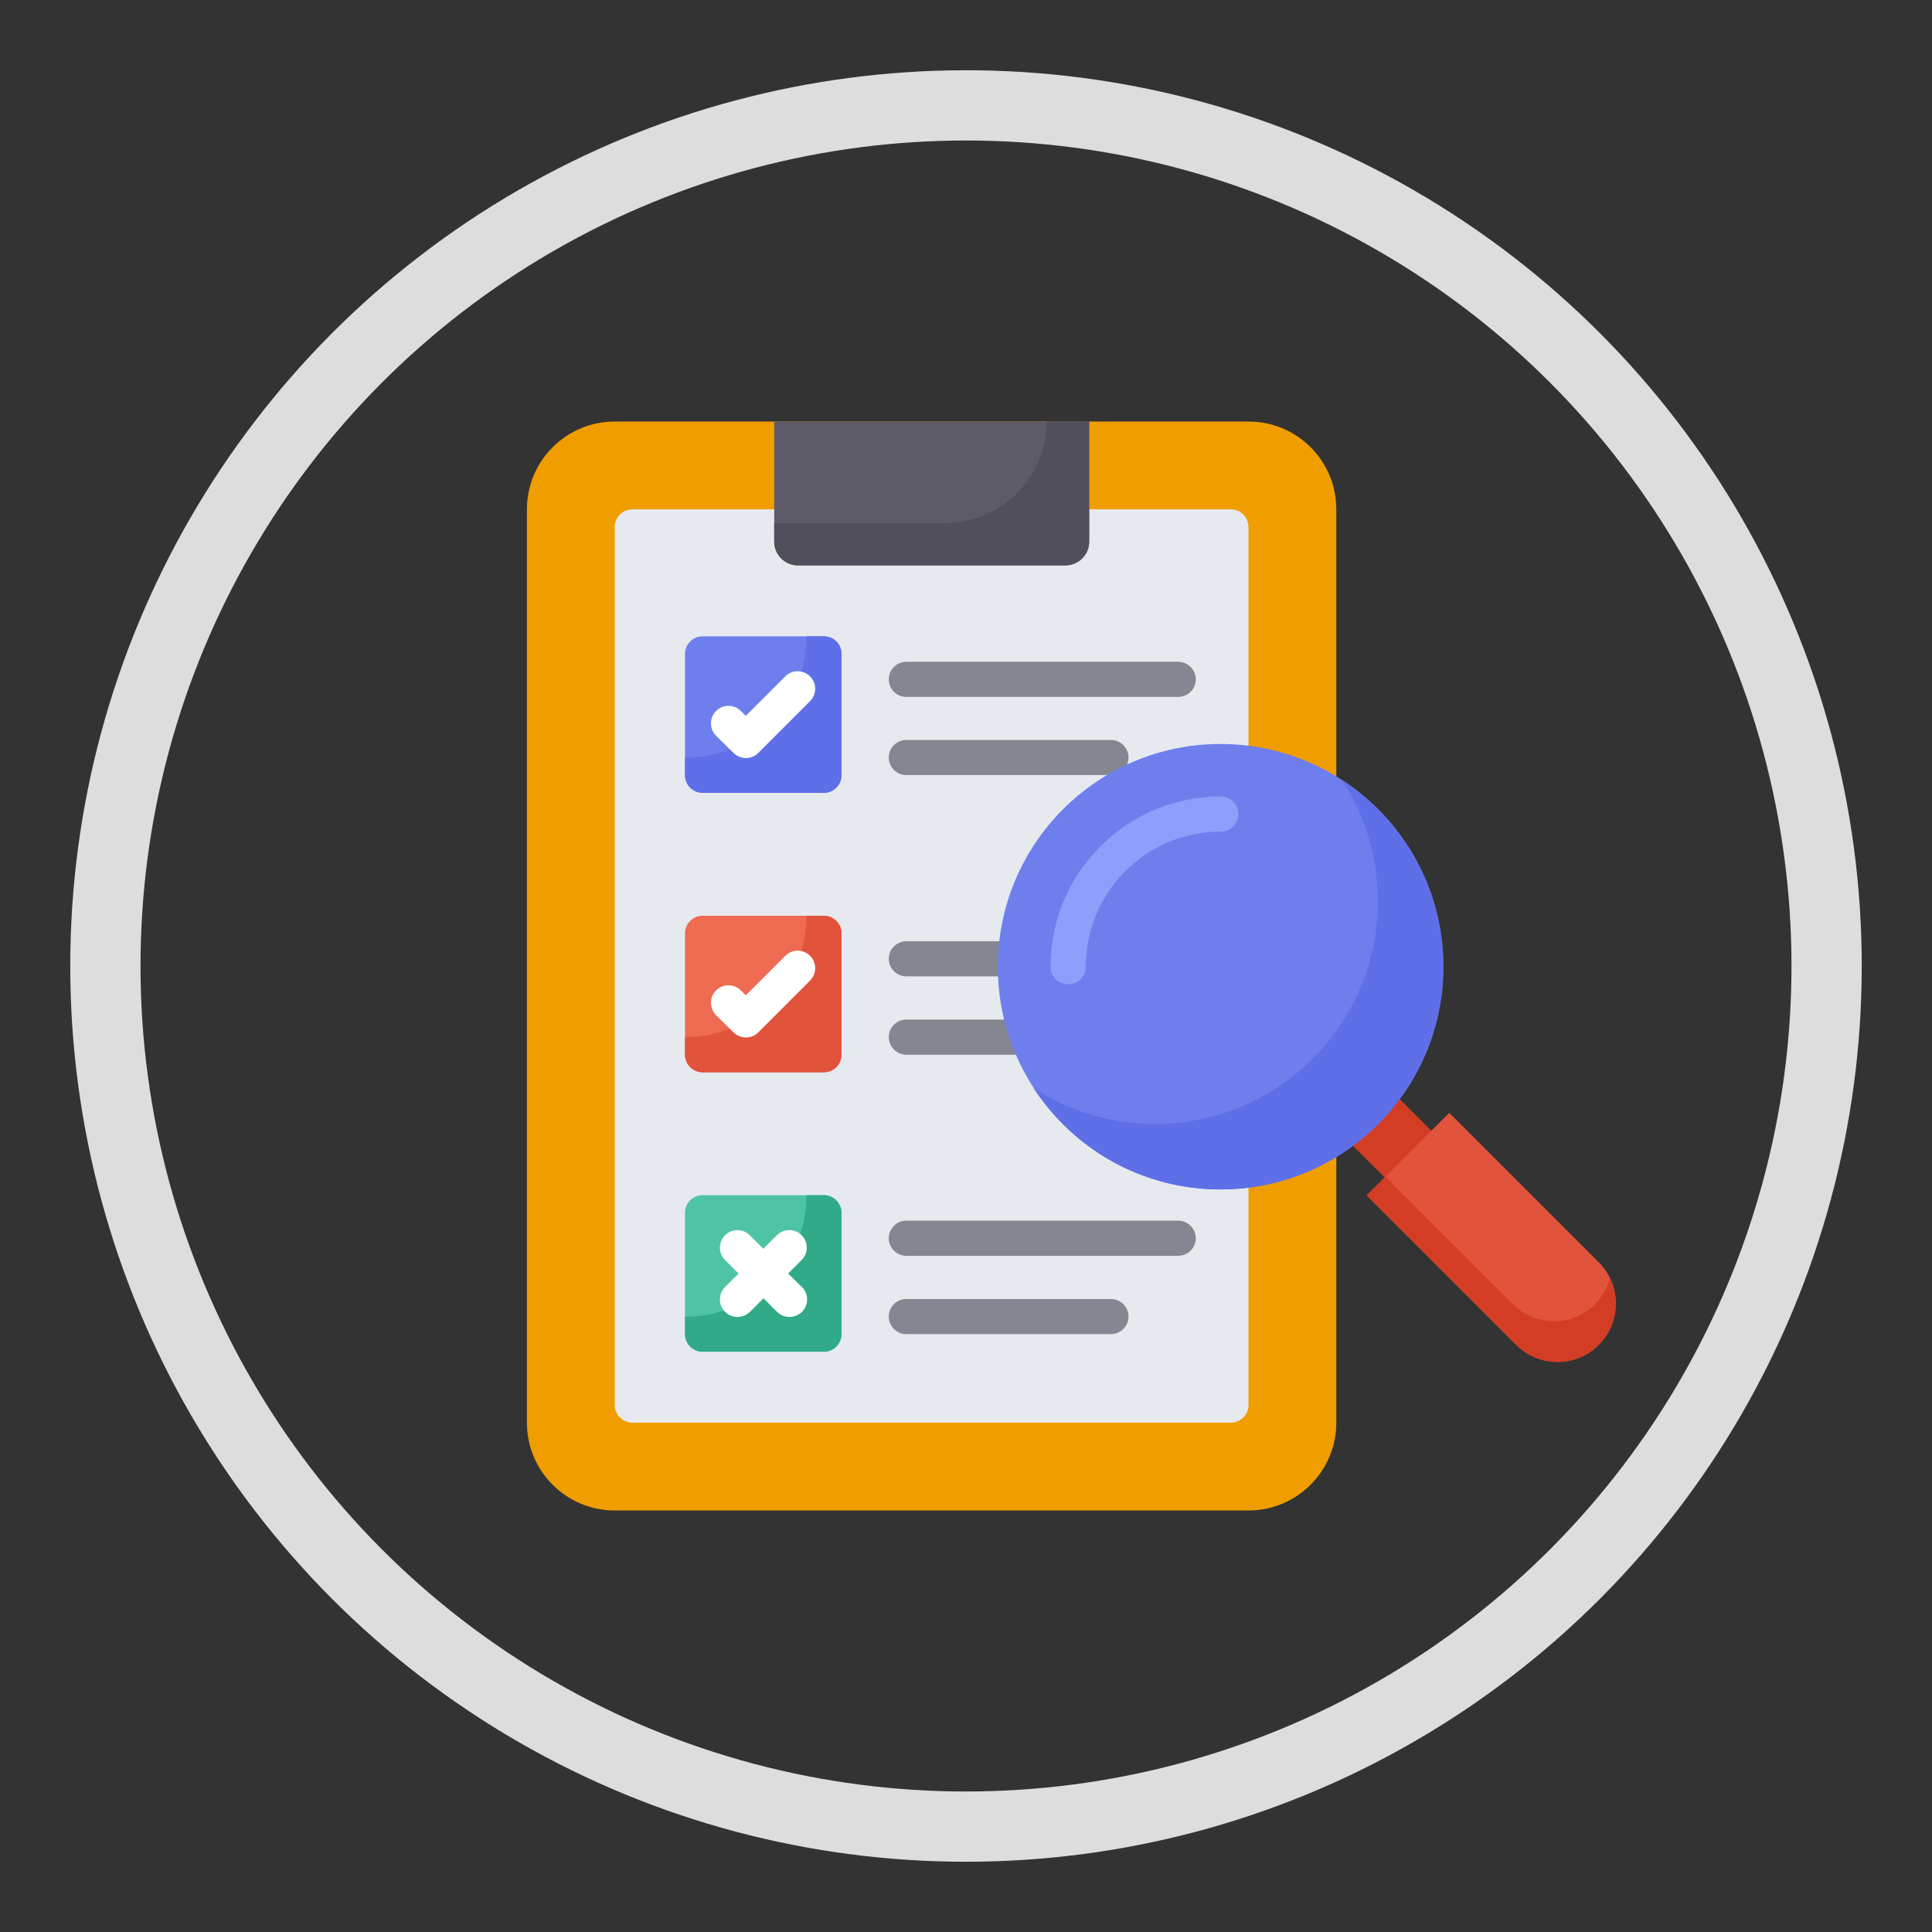
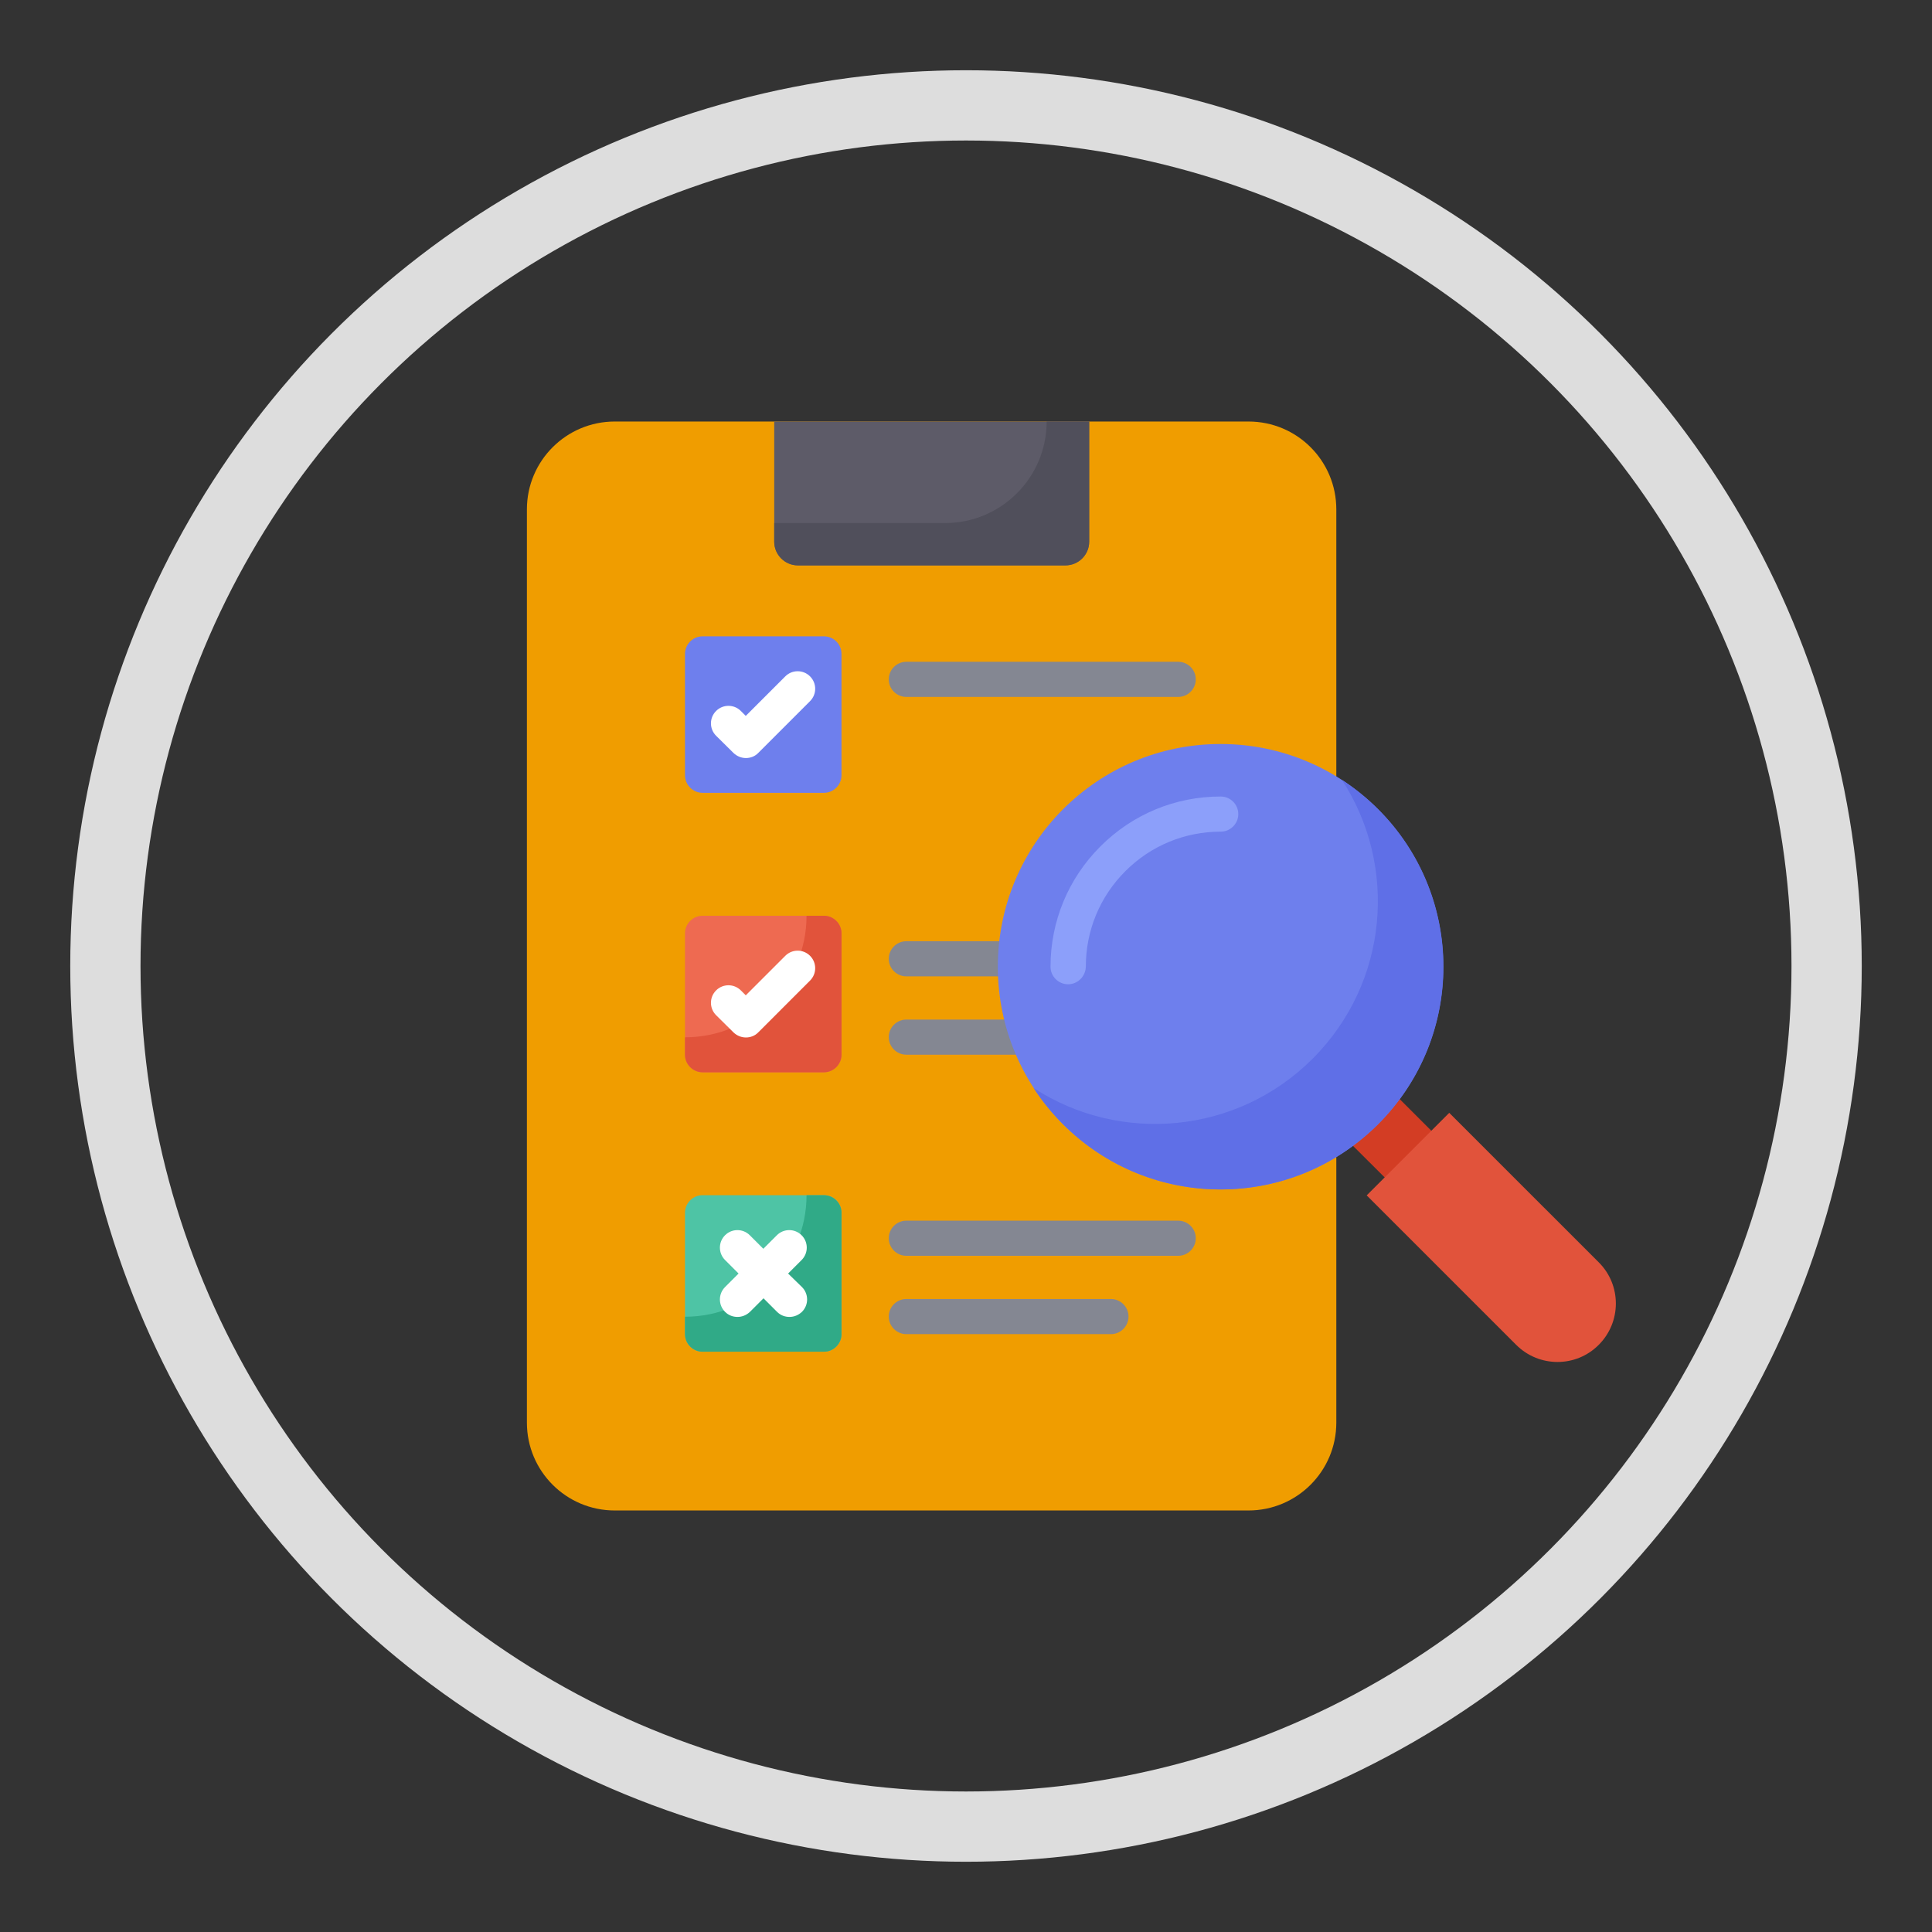
<svg xmlns="http://www.w3.org/2000/svg" width="110" height="110" viewBox="0 0 110 110" fill="none">
  <rect x="0" y="0" width="110" height="110" fill="#333333" stroke="none" />
  <circle cx="55" cy="55" r="49" stroke="#DDDDDD" stroke-width="4" />
  <path d="M71.083 24H35C32.24 24 30 26.24 30 29V81C30 83.76 32.24 86 35 86H71.083C73.844 86 76.084 83.76 76.084 81V29C76.084 26.24 73.853 24 71.083 24Z" fill="#F09D00" />
-   <path d="M70.083 29H36.001C35.45 29 35 29.45 35 30V80C35 80.55 35.45 81 36.001 81H70.083C70.633 81 71.083 80.55 71.083 80V30C71.083 29.45 70.643 29 70.083 29Z" fill="#E6E9EE" />
  <path d="M77.024 65.23L79.574 67.77L82.224 65.11L79.684 62.57" fill="#D33D24" />
  <path d="M44.081 24V30.84C44.081 31.58 44.681 32.19 45.431 32.19H60.663C61.403 32.19 62.013 31.59 62.013 30.84V24H44.081Z" fill="#5D5B68" />
  <path d="M59.592 24C59.592 27.19 57.002 29.78 53.812 29.78H44.081V30.84C44.081 31.58 44.681 32.19 45.431 32.19H60.663C61.403 32.19 62.013 31.59 62.013 30.84V24H59.592Z" fill="#504F5B" />
  <path d="M67.083 39.68H51.602C51.052 39.68 50.602 39.23 50.602 38.68C50.602 38.13 51.052 37.68 51.602 37.68H67.083C67.633 37.68 68.083 38.13 68.083 38.68C68.083 39.23 67.633 39.68 67.083 39.68Z" fill="#848792" />
-   <path d="M63.253 44.13H51.602C51.052 44.13 50.602 43.68 50.602 43.13C50.602 42.58 51.052 42.13 51.602 42.13H63.253C63.803 42.13 64.253 42.58 64.253 43.13C64.253 43.68 63.803 44.13 63.253 44.13Z" fill="#848792" />
  <path d="M67.083 55.59H51.602C51.052 55.59 50.602 55.14 50.602 54.59C50.602 54.04 51.052 53.59 51.602 53.59H67.083C67.633 53.59 68.083 54.04 68.083 54.59C68.083 55.14 67.633 55.59 67.083 55.59Z" fill="#848792" />
  <path d="M63.253 60.05H51.602C51.052 60.05 50.602 59.6 50.602 59.05C50.602 58.5 51.052 58.05 51.602 58.05H63.253C63.803 58.05 64.253 58.5 64.253 59.05C64.253 59.6 63.803 60.05 63.253 60.05Z" fill="#848792" />
  <path d="M46.911 36.23H40.001C39.451 36.23 39.001 36.68 39.001 37.23V44.14C39.001 44.69 39.451 45.14 40.001 45.14H46.911C47.461 45.14 47.911 44.69 47.911 44.14V37.23C47.911 36.67 47.461 36.23 46.911 36.23Z" fill="#6E7FED" />
  <path d="M46.911 52.14H40.001C39.451 52.14 39.001 52.59 39.001 53.14V60.05C39.001 60.6 39.451 61.05 40.001 61.05H46.911C47.461 61.05 47.911 60.6 47.911 60.05V53.14C47.911 52.59 47.461 52.14 46.911 52.14Z" fill="#EE6A51" />
  <path d="M46.911 68.05H40.001C39.451 68.05 39.001 68.5 39.001 69.05V75.96C39.001 76.51 39.451 76.96 40.001 76.96H46.911C47.461 76.96 47.911 76.51 47.911 75.96V69.05C47.911 68.5 47.461 68.05 46.911 68.05Z" fill="#4EC4A5" />
  <path d="M67.083 71.5H51.602C51.052 71.5 50.602 71.05 50.602 70.5C50.602 69.95 51.052 69.5 51.602 69.5H67.083C67.633 69.5 68.083 69.95 68.083 70.5C68.083 71.05 67.633 71.5 67.083 71.5Z" fill="#848792" />
  <path d="M63.253 75.96H51.602C51.052 75.96 50.602 75.51 50.602 74.96C50.602 74.41 51.052 73.96 51.602 73.96H63.253C63.803 73.96 64.253 74.41 64.253 74.96C64.253 75.51 63.803 75.96 63.253 75.96Z" fill="#848792" />
  <path d="M69.493 67.72C76.497 67.72 82.174 62.043 82.174 55.04C82.174 48.037 76.497 42.36 69.493 42.36C62.49 42.36 56.812 48.037 56.812 55.04C56.812 62.043 62.49 67.72 69.493 67.72Z" fill="#6E7FED" />
  <path d="M78.464 46.07C77.824 45.43 77.134 44.88 76.404 44.4C79.604 49.32 79.054 55.96 74.734 60.28C70.423 64.59 63.773 65.15 58.852 61.95C59.322 62.68 59.882 63.37 60.523 64.01C65.473 68.96 73.504 68.96 78.464 64.01C83.424 59.06 83.424 51.02 78.464 46.07Z" fill="#5F6FE7" />
  <path d="M60.812 56.04C60.262 56.04 59.812 55.59 59.812 55.04C59.812 52.46 60.822 50.02 62.653 48.19C64.483 46.36 66.913 45.35 69.503 45.35C70.053 45.35 70.503 45.8 70.503 46.35C70.503 46.9 70.053 47.35 69.503 47.35C67.453 47.35 65.523 48.15 64.073 49.6C62.623 51.05 61.823 52.98 61.823 55.03C61.813 55.59 61.362 56.04 60.812 56.04Z" fill="#8C9FFA" />
  <path d="M77.814 68.06L86.325 76.57C87.625 77.87 89.735 77.87 91.025 76.57C92.325 75.27 92.325 73.16 91.025 71.87L82.514 63.36L77.814 68.06Z" fill="#E1533B" />
-   <path d="M91.665 72.78C91.515 73.32 91.245 73.82 90.825 74.25C89.525 75.55 87.415 75.55 86.124 74.25L78.874 67L77.814 68.06L86.325 76.57C87.625 77.87 89.735 77.87 91.025 76.57C92.055 75.54 92.255 74.02 91.665 72.78Z" fill="#D33D24" />
-   <path d="M46.911 36.23H45.921C45.921 40.05 42.821 43.15 39.001 43.15V44.14C39.001 44.69 39.451 45.14 40.001 45.14H46.911C47.461 45.14 47.911 44.69 47.911 44.14V37.23C47.911 36.67 47.461 36.23 46.911 36.23Z" fill="#5F6FE7" />
  <path d="M46.911 52.14H45.921C45.921 55.96 42.821 59.06 39.001 59.06V60.05C39.001 60.6 39.451 61.05 40.001 61.05H46.911C47.461 61.05 47.911 60.6 47.911 60.05V53.14C47.911 52.59 47.461 52.14 46.911 52.14Z" fill="#E1533B" />
  <path d="M46.911 68.05H45.921C45.921 71.87 42.821 74.97 39.001 74.97V75.96C39.001 76.51 39.451 76.96 40.001 76.96H46.911C47.461 76.96 47.911 76.51 47.911 75.96V69.05C47.911 68.5 47.461 68.05 46.911 68.05Z" fill="#30AA87" />
  <path d="M42.471 43.16C42.211 43.16 41.961 43.06 41.761 42.87L40.771 41.89C40.381 41.5 40.381 40.87 40.771 40.48C41.161 40.09 41.791 40.09 42.181 40.48L42.461 40.76L44.711 38.51C45.101 38.12 45.731 38.12 46.121 38.51C46.511 38.9 46.511 39.53 46.121 39.92L43.171 42.87C42.991 43.06 42.731 43.16 42.471 43.16Z" fill="white" />
  <path d="M42.471 59.07C42.211 59.07 41.961 58.97 41.761 58.78L40.771 57.8C40.381 57.41 40.381 56.78 40.771 56.39C41.161 56 41.791 56 42.181 56.39L42.461 56.67L44.711 54.42C45.101 54.03 45.731 54.03 46.121 54.42C46.511 54.81 46.511 55.44 46.121 55.83L43.171 58.78C42.991 58.97 42.731 59.07 42.471 59.07Z" fill="white" />
  <path d="M44.871 72.51L45.641 71.74C46.031 71.35 46.031 70.72 45.641 70.33C45.251 69.94 44.621 69.94 44.231 70.33L43.461 71.1L42.691 70.33C42.301 69.94 41.671 69.94 41.281 70.33C40.891 70.72 40.891 71.35 41.281 71.74L42.051 72.51L41.281 73.28C40.891 73.67 40.891 74.3 41.281 74.69C41.481 74.89 41.731 74.98 41.991 74.98C42.251 74.98 42.501 74.88 42.701 74.69L43.471 73.92L44.241 74.69C44.441 74.89 44.691 74.98 44.951 74.98C45.211 74.98 45.461 74.88 45.661 74.69C46.051 74.3 46.051 73.67 45.661 73.28L44.871 72.51Z" fill="white" />
</svg>